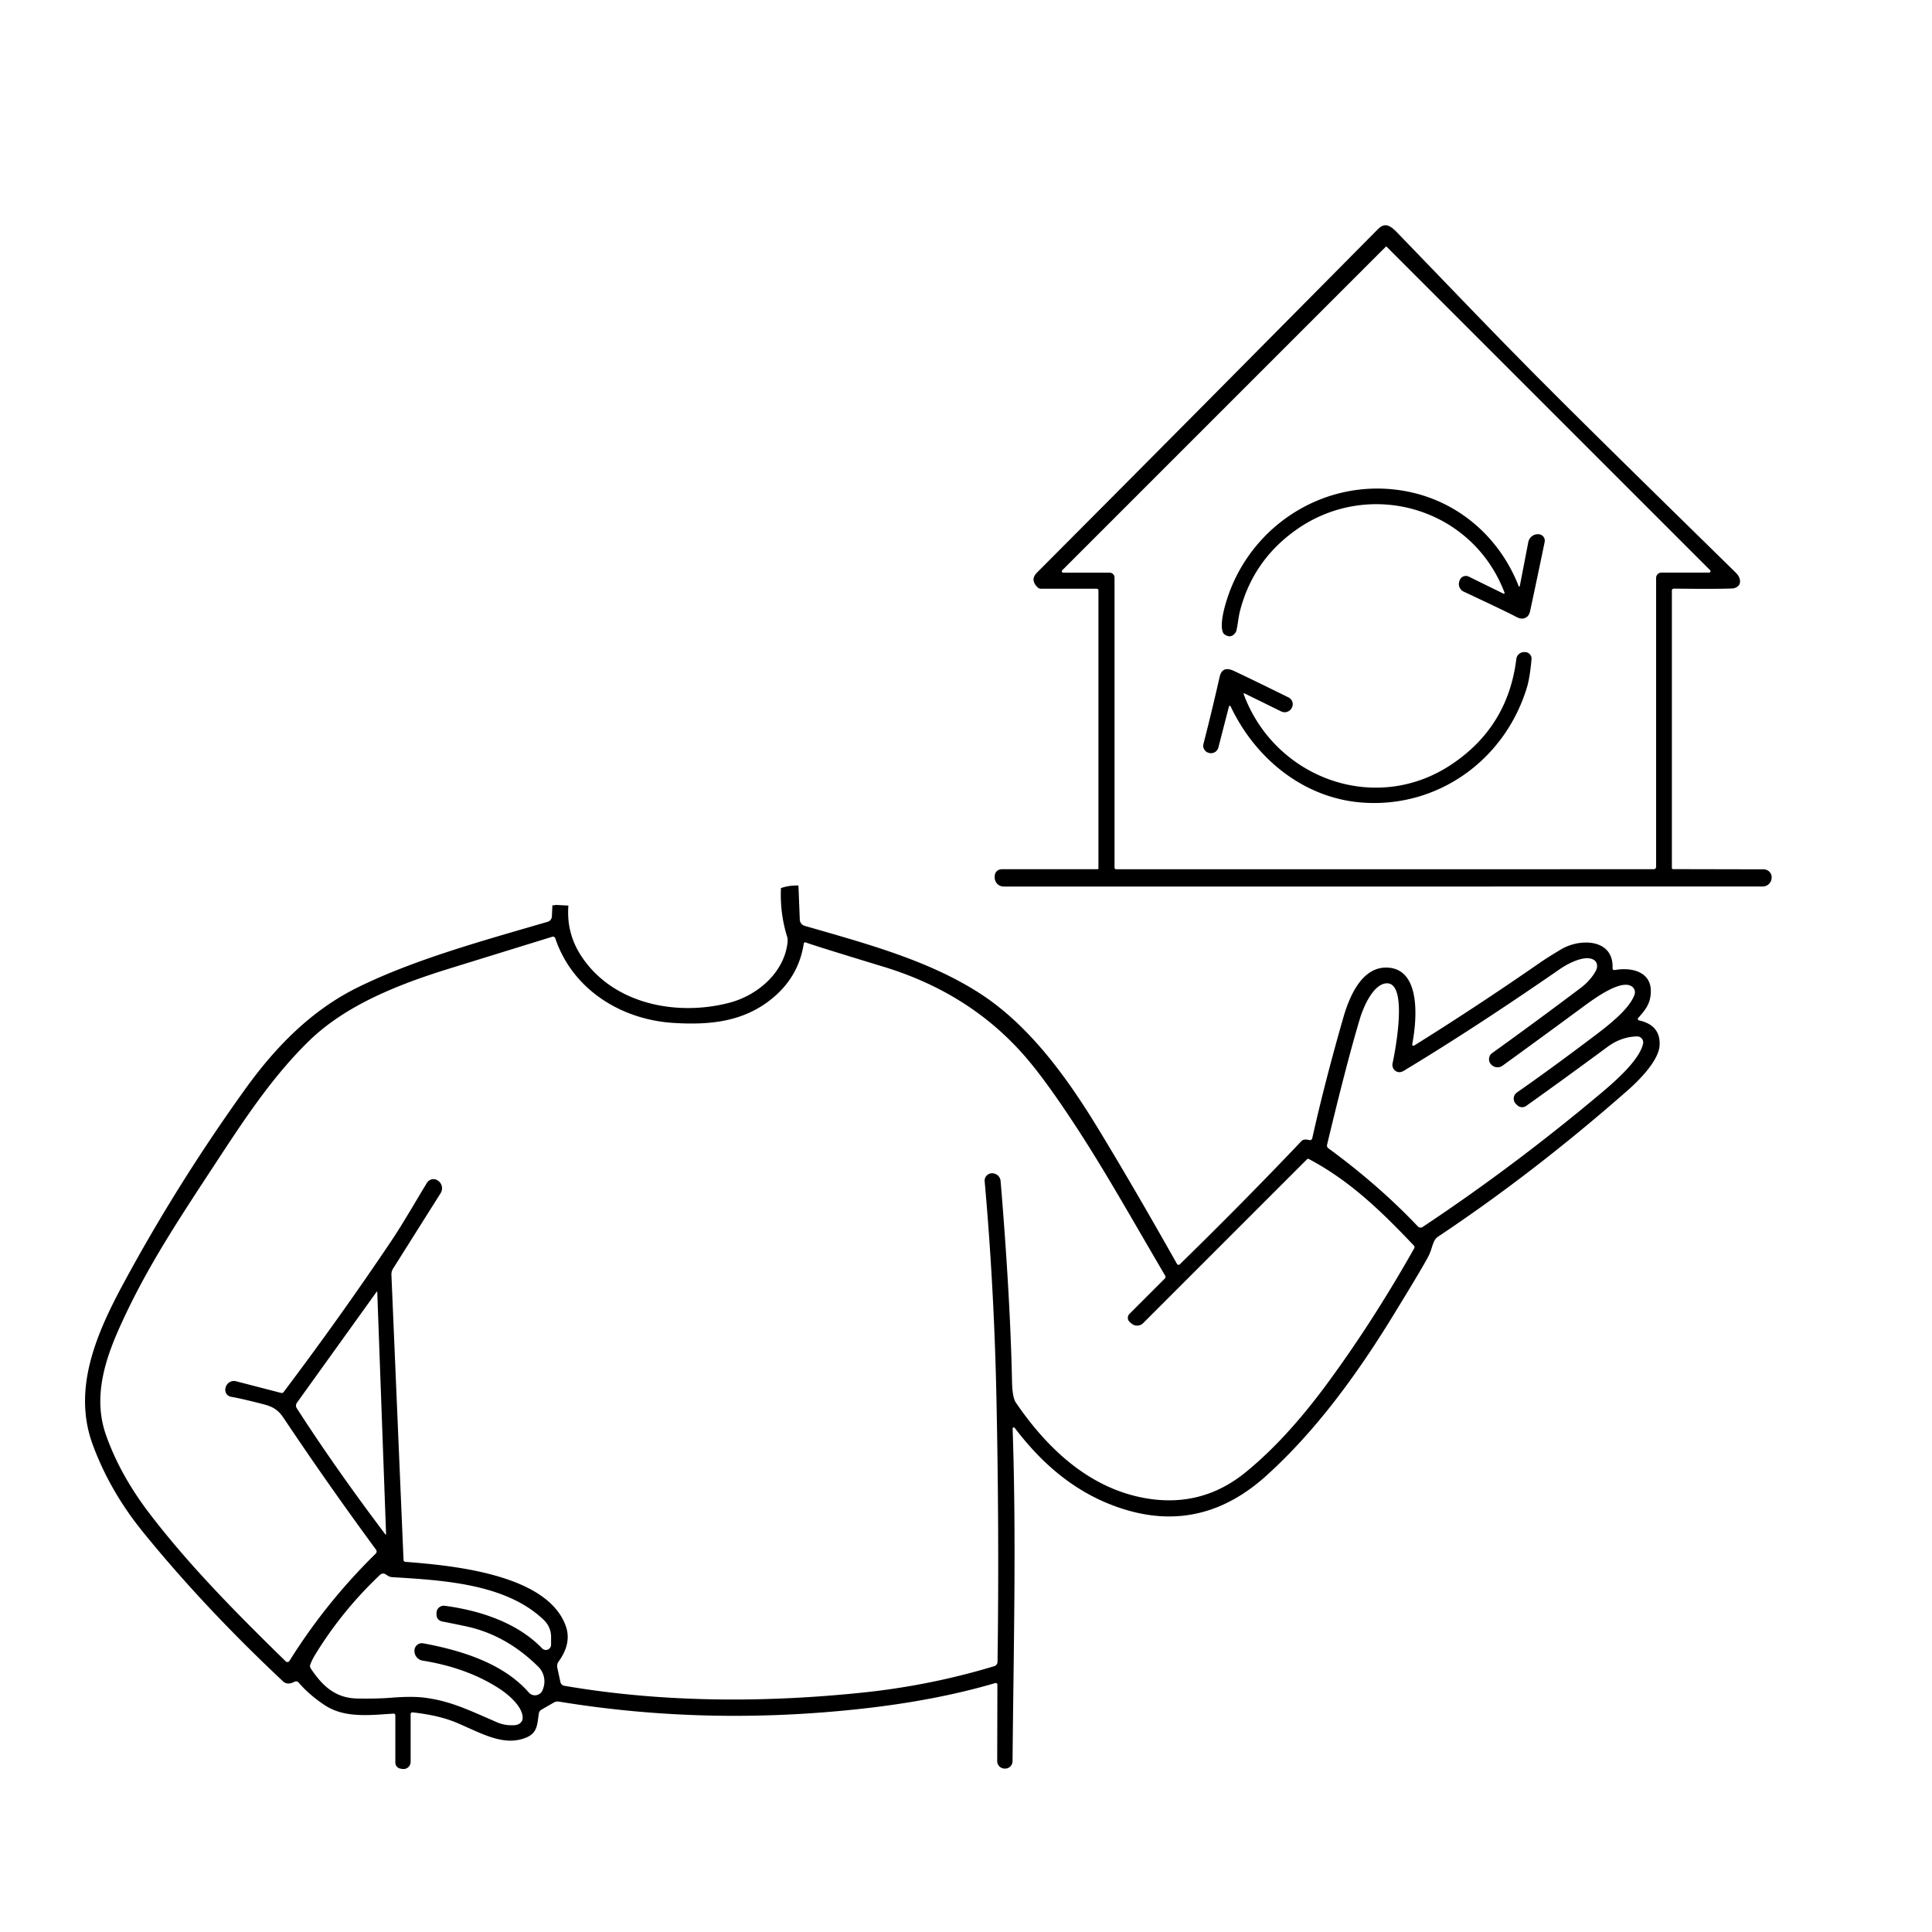
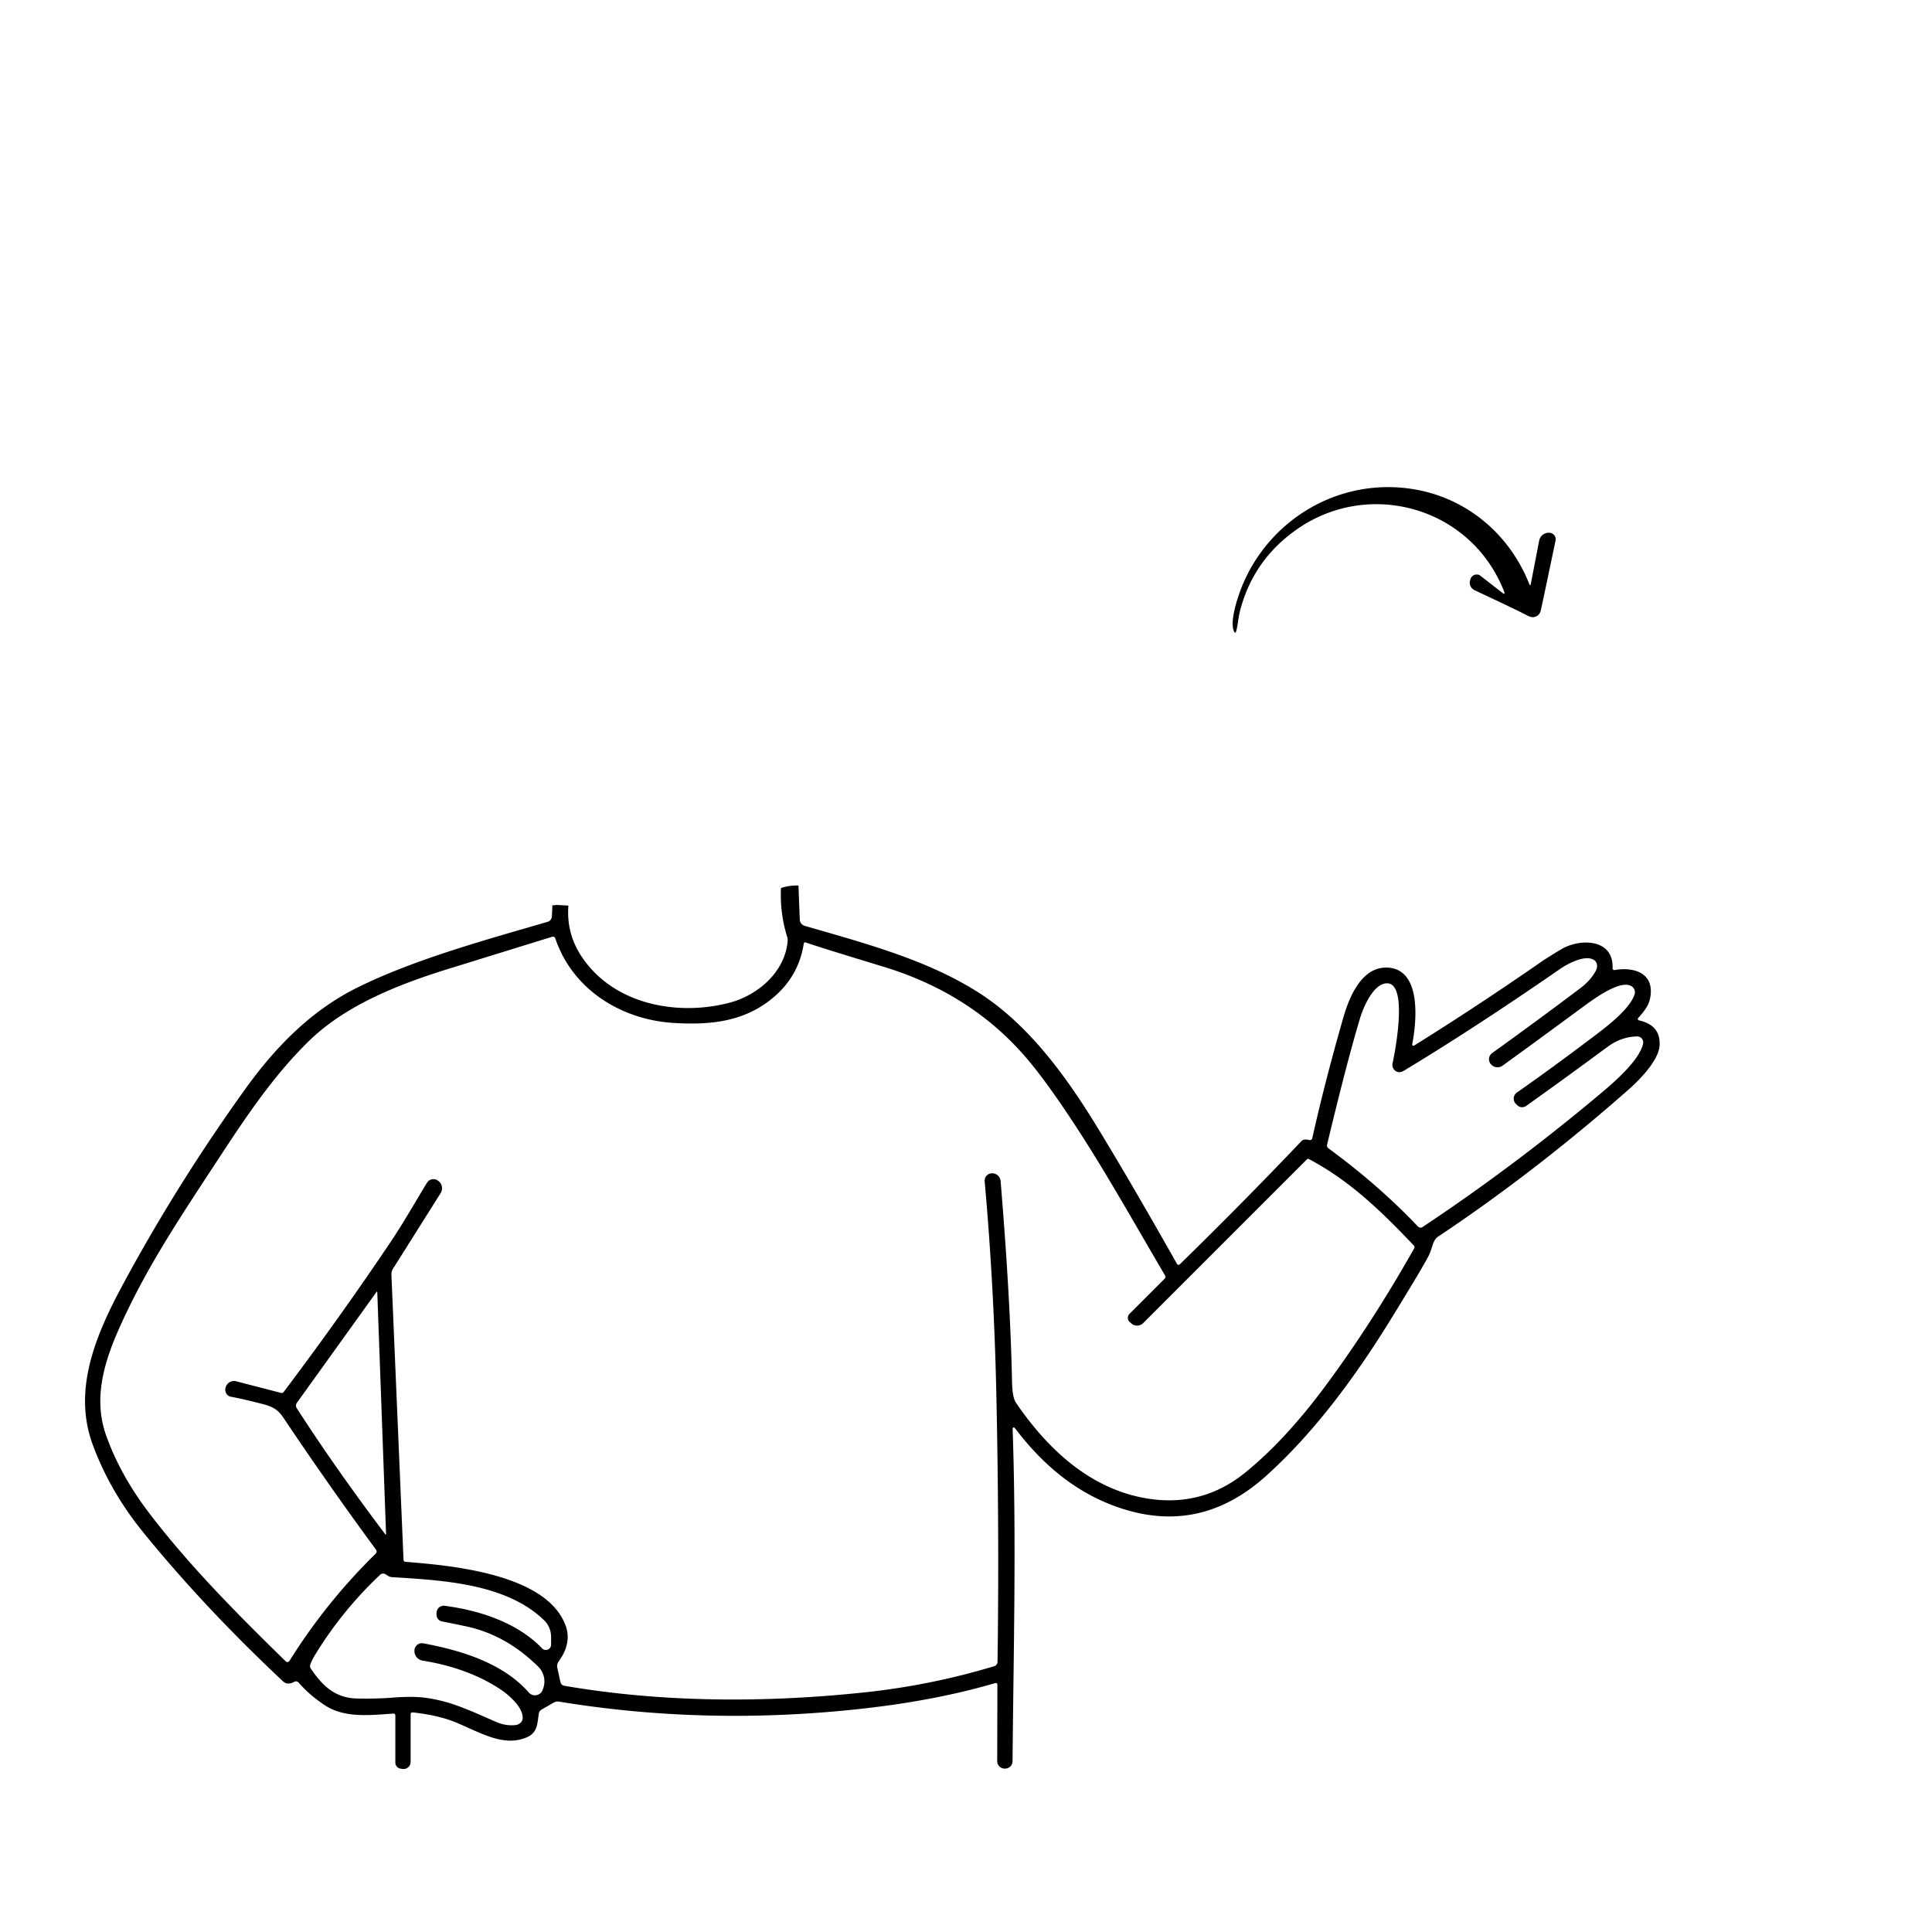
<svg xmlns="http://www.w3.org/2000/svg" height="400" viewBox="0 0 400 400" width="400">
  <g stroke-width=".786">
-     <path d="m359.339 118.528c.692.671.993 1.367.904 2.09-.077.672-.797 1.195-1.69 1.226-2.059.084-6.067.092-12.024.024-.213 0-.385.172-.385.385v57.464c0 .126.102.228.228.228l18.783.039c.968.001 1.728.827 1.65 1.792l-.008.047c-.066.968-.873 1.72-1.847 1.721l-157.154.008c-1.024 0-1.855-.827-1.855-1.847v-.314c0-.79.64-1.43 1.43-1.43h19.875c.096 0 .173-.077.173-.173v-57.574c0-.182-.151-.33-.338-.33h-11.608c-.242-0-.474-.096-.644-.267-1.079-1.048-1.134-2.059-.165-3.034 20.538-20.601 44.094-44.327 70.667-71.178 1.43-1.446 2.578-.637 3.819.621 27.569 28.579 25.262 26.494 70.188 70.502zm-139.22.032h9.611c.564 0 1.022.457 1.022 1.022v60.081c0 .169.137.306.306.306l111.36-.008c.256 0 .464-.211.464-.472v-59.845c0-.608.493-1.1 1.1-1.1h9.894c.249-.004.377-.299.204-.472l-66.997-66.997c-.048-.047-.123-.047-.165 0l-66.997 66.997c-.184.177-.059.488.196.487z" />
    <path d="m165.311 183.34.275 7.049a1.407 1.407 0 0 0 1.014 1.297c12.425 3.599 25.282 6.987 35.994 13.808 10.539 6.711 18.382 17.698 24.803 28.237q7.104 11.67 16.284 27.946a.377.377 0 0 0 .589.086q13.337-13.038 25.188-25.518.479-.503 1.619-.204a.503.503 0 0 0 .613-.377q2.554-11.466 6.421-24.952c1.218-4.236 3.78-10.594 9.124-10.382 7.222.291 6.02 11.435 5.148 15.867a.267.267 0 0 0 .401.275q13.046-8.134 26.131-17.211 1.493-1.037 4.33-2.727c3.906-2.326 10.885-2.185 10.617 3.922a.377.377 0 0 0 .448.385c3.529-.644 7.639.354 7.474 4.605-.086 2.389-1.132 3.647-2.617 5.32a.299.299 0 0 0 .157.487q4.535 1.006 4.275 5.226c-.189 3.018-4 6.979-6.523 9.195q-19.38 17.054-39.349 30.367a1.996 2.09.2 0 0 -.629.652c-.55.872-.66 1.957-1.257 3.191q-.927 1.925-7.466 12.582c-7.45 12.15-16.016 23.891-26.249 33.109-8.378 7.552-18.036 10.366-29.227 6.955-9.604-2.931-16.873-9.069-22.806-16.897a.244.244 0 0 0 -.44.157c.794 22.948.189 45.857-.016 68.852a1.54 1.532.4 0 1 -1.556 1.525h-.094a1.548 1.548 0 0 1 -1.525-1.548l.039-15.828a.346.338 81.6 0 0 -.44-.33q-12.142 3.568-27.215 5.265-32.269 3.631-63.107-1.422a1.674 1.666 34.7 0 0 -1.092.196l-2.562 1.477a1.077 1.085 79.1 0 0 -.519.762c-.354 2.2-.22 4.055-2.696 5.038-4.621 1.839-9.148-.904-14.272-3.081q-3.662-1.556-9.179-2.169a.362.354 3.4 0 0 -.401.354v9.894a1.485 1.485 0 0 1 -1.745 1.462l-.369-.063a1.265 1.265 0 0 1 -1.053-1.25v-9.784a.354.346 87.7 0 0 -.377-.354c-4.935.314-10.13.975-14.248-1.753q-3.246-2.153-5.407-4.692a.684.684 0 0 0 -.833-.157q-1.477.778-2.389-.079-16.315-15.309-28.905-30.807-6.924-8.503-10.492-18.193c-4.173-11.301.542-22.563 6.185-33.054q11.207-20.818 25.329-40.489c6.232-8.692 13.667-16.346 23.286-21.101 11.828-5.847 26.327-9.8 39.389-13.612a1.218 1.21 83.2 0 0 .872-1.116l.11-2.366q.118.157.747-.016l2.562.141q-.44 5.627 2.593 10.334c6.531 10.099 19.867 12.653 30.791 9.769 5.36-1.415 10.547-5.588 11.78-11.215q.362-1.674.157-2.334-1.548-4.896-1.312-10.177 1.643-.582 3.623-.534zm1.501 11.78a.299.299 0 0 0 -.401.236q-1.022 6.704-6.295 11.16c-5.973 5.038-13.03 5.737-20.622 5.273-10.892-.66-20.967-6.916-24.535-17.533a.487.495 72.6 0 0 -.605-.314q-8.778 2.711-21.455 6.633c-10.256 3.183-21.235 7.458-28.897 14.916-7.615 7.419-13.47 16.346-19.246 25.156-8.268 12.598-14.319 21.777-19.584 33.267-3.34 7.277-6.043 15.207-3.222 23.207q2.931 8.299 9.053 16.299c8.268 10.806 18.083 20.708 28.158 30.547a.487.495 38.7 0 0 .762-.086q7.568-12.126 17.863-22.217a.629.629 0 0 0 .063-.825q-9.831-13.36-19.144-27.278c-1.25-1.87-2.413-2.389-4.535-2.924q-4.401-1.124-6.303-1.438a1.462 1.47 10.7 0 1 -1.195-1.76l.055-.212a1.776 1.776 0 0 1 2.153-1.25l9.321 2.413a.503.495 25.2 0 0 .519-.181q11.733-15.561 22.233-31.192c2.57-3.819 5.541-9.046 7.45-12.134a1.564 1.572 34.4 0 1 2.287-.432l.047.031a1.902 1.902 0 0 1 .487 2.554l-9.847 15.623a2.216 2.232 59.5 0 0 -.338 1.281l2.507 59.036a.409.401 1.3 0 0 .369.385c9.462.747 29.447 2.483 33.243 13.352q1.226 3.529-1.517 7.309a1.595 1.564 57.2 0 0 -.259 1.257l.652 2.994a.975.975 0 0 0 .786.747c20.354 3.505 41.652 3.544 62.195 1.367q13.729-1.462 26.838-5.423a.959.959 0 0 0 .676-.904q.369-26.319-.228-54.658-.479-22.94-2.436-44.827a1.525 1.525 0 0 1 1.485-1.658h.031a1.753 1.76 87.1 0 1 1.784 1.611q2.004 24.087 2.366 41.573.071 3.238.809 4.315c6.664 9.769 15.411 17.777 26.83 19.773q11.631 2.028 20.708-5.36 8.315-6.766 16.614-17.981 9.588-12.959 18.303-28.394a.495.479 38.1 0 0 -.079-.582c-6.68-7.049-13.25-13.431-21.738-17.91a.33.338 36.4 0 0 -.385.063l-33.911 33.911a1.776 1.784 43.7 0 1 -2.452.063l-.346-.306a1.147 1.155 43.6 0 1 -.039-1.666l7.324-7.324a.487.472 52.5 0 0 .071-.582c-7.167-12.213-12.48-21.746-18.649-31.153q-5.847-8.928-9.918-13.722-11.482-13.525-29.714-19.081-14.209-4.322-16.15-5.045zm108.209 42.619q10.452 7.655 18.547 16.197a.747.739 51.4 0 0 .951.11q19.034-12.645 37.047-27.789c2.798-2.35 7.875-6.774 8.613-10.169a1.25 1.242 5.4 0 0 -1.25-1.509q-3.285.079-6.091 2.153-9.053 6.68-16.857 12.236a1.446 1.446 0 0 1 -1.863-.157l-.267-.259a1.548 1.556 50 0 1 .212-2.366q6.35-4.417 14.295-10.397c3.387-2.554 8.841-6.429 10.052-9.855a1.47 1.47 0 0 0 -.519-1.674c-2.169-1.58-7.474 2.224-10.169 4.212q-9.014 6.649-16.637 12.166a1.776 1.776 0 0 1 -2.413-.314l-.031-.031a1.572 1.556 52.6 0 1 .291-2.263q9.203-6.609 18.264-13.439 2.114-1.587 3.214-3.623a1.485 1.792 31.1 0 0 -.33-2.169c-1.753-1.25-5.399.652-7.065 1.8q-17.737 12.268-32.371 21.093-.786.479-1.485.165a1.501 1.54 18.2 0 1 -.841-1.721c.605-2.782 3.214-16.637-1.187-16.551-2.782.055-4.849 4.912-5.556 7.254q-2.711 9.006-6.822 26.178a.699.684 25.1 0 0 .267.723zm-197.046 29.714-16.504 22.979a.998.998 0 0 0 -.024 1.132q8.008 12.433 18.343 26.123a.079.079 0 0 0 .141-.055l-1.823-50.14a.071.071 0 0 0 -.134-.039zm1.839 58.478a.912.904 39.1 0 0 -1.116.11q-7.835 7.395-13.399 16.472-.66 1.069-1.053 2.106a.896.888 38.5 0 0 .094.817c2.428 3.647 5.116 6.146 9.651 6.224q4.079.071 7.01-.165 4.354-.346 6.971 0c5.258.699 8.739 2.397 14.83 5.045q1.894.825 3.898.621a1.446 1.698 88 0 0 1.509-1.383c.134-2.334-2.939-4.935-4.77-6.13q-6.672-4.346-15.922-5.831a2.028 2.028 0 0 1 -1.713-1.996v-.055a1.54 1.548 5 0 1 1.823-1.532c7.702 1.422 16.488 4.047 21.856 10.185a1.698 1.698 0 0 0 2.876-.558l.118-.33a4.291 4.299 31.9 0 0 -1.037-4.464q-6.413-6.334-14.303-8.205-1.383-.33-5.635-1.163a1.399 1.407 5.7 0 1 -1.124-1.375v-.377a1.501 1.501 0 0 1 1.698-1.485c7.529.99 15.183 3.623 20.15 8.81a1.085 1.085 0 0 0 1.87-.754v-1.635a4.762 4.786 21.9 0 0 -1.462-3.442c-7.867-7.615-21.062-8.26-31.475-8.912a1.753 1.815 63.8 0 1 -.809-.259z" />
    <g stroke-width=".35">
-       <path d="m311.276 122.91a.16.165 2.6 0 0 .223-.205c-6.724-17.699-28.149-23.769-43.308-12.891q-8.796 6.31-11.465 16.688c-.33 1.274-.459 2.972-.758 4.095a1.217 1.208 71.3 0 1 -.214.437q-.949 1.239-2.25.299a.896.918 5.3 0 1 -.285-.352c-.94-2.117.913-7.482 1.809-9.616 5.891-14.014 20.596-22.392 35.746-19.718 10.891 1.921 19.638 9.429 23.657 19.718a.12.12 0 0 0 .227-.022l1.76-9.108a2.01 2.014 6.4 0 1 2.036-1.631l.134.005a1.337 1.337 0 0 1 1.217 1.604q-1.524 7.384-3.017 14.331-.258 1.208-1.283 1.479c-.793.214-1.524-.281-2.246-.651q-2.126-1.087-10.213-4.879a1.738 1.738 0 0 1 -.9-2.157l.049-.147a1.364 1.364 0 0 1 1.898-.807z" />
-       <path d="m257.482 143.689c6.386 17.352 27.057 25.061 42.814 14.727q11.898-7.807 13.644-21.973a1.64 1.635 4.1 0 1 1.667-1.439l.16.005a1.359 1.359 0 0 1 1.319 1.479q-.348 3.837-.94 5.793c-4.545 15.075-18.559 25.177-34.405 23.858-11.956-.998-21.884-9.157-26.959-19.905a.183.183 0 0 0 -.339.031l-2.188 8.489a1.582 1.577 15.3 0 1 -1.974 1.123l-.08-.022a1.52 1.524 15.4 0 1 -1.038-1.836q1.747-6.791 3.346-13.863.53-2.348 2.856-1.292 2.326 1.061 11.416 5.534a1.551 1.551 0 0 1 .695 2.099l-.031.058a1.64 1.64 0 0 1 -2.188.74l-7.62-3.748a.111.116 2.8 0 0 -.156.143z" />
+       <path d="m311.276 122.91a.16.165 2.6 0 0 .223-.205c-6.724-17.699-28.149-23.769-43.308-12.891q-8.796 6.31-11.465 16.688c-.33 1.274-.459 2.972-.758 4.095a1.217 1.208 71.3 0 1 -.214.437a.896.918 5.3 0 1 -.285-.352c-.94-2.117.913-7.482 1.809-9.616 5.891-14.014 20.596-22.392 35.746-19.718 10.891 1.921 19.638 9.429 23.657 19.718a.12.12 0 0 0 .227-.022l1.76-9.108a2.01 2.014 6.4 0 1 2.036-1.631l.134.005a1.337 1.337 0 0 1 1.217 1.604q-1.524 7.384-3.017 14.331-.258 1.208-1.283 1.479c-.793.214-1.524-.281-2.246-.651q-2.126-1.087-10.213-4.879a1.738 1.738 0 0 1 -.9-2.157l.049-.147a1.364 1.364 0 0 1 1.898-.807z" />
    </g>
  </g>
</svg>